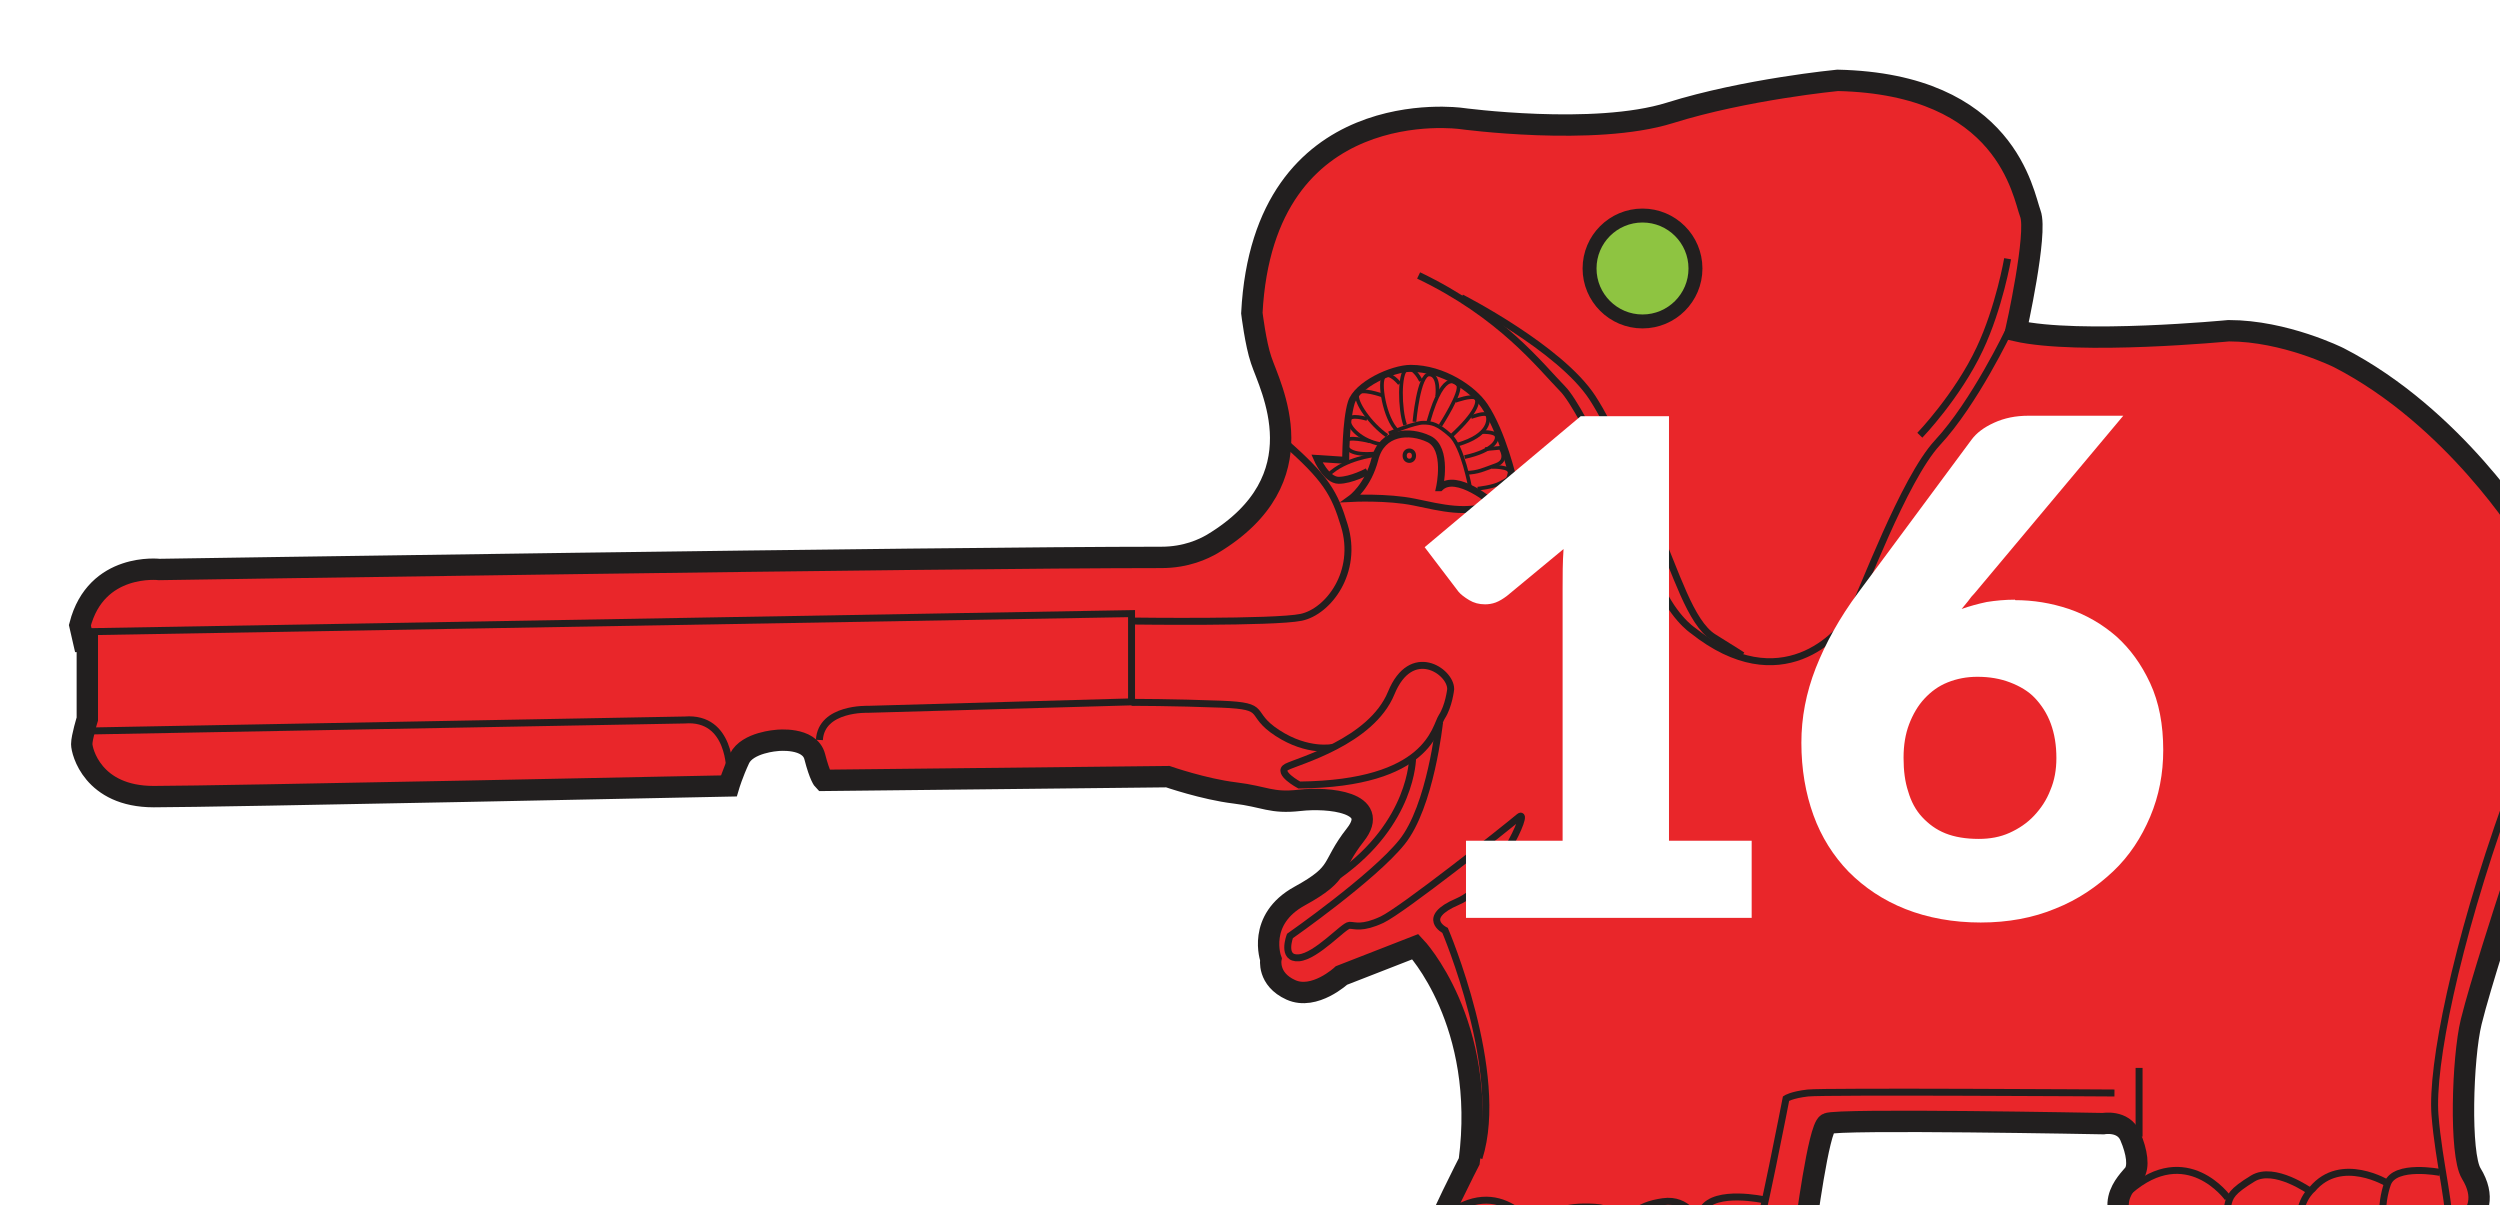
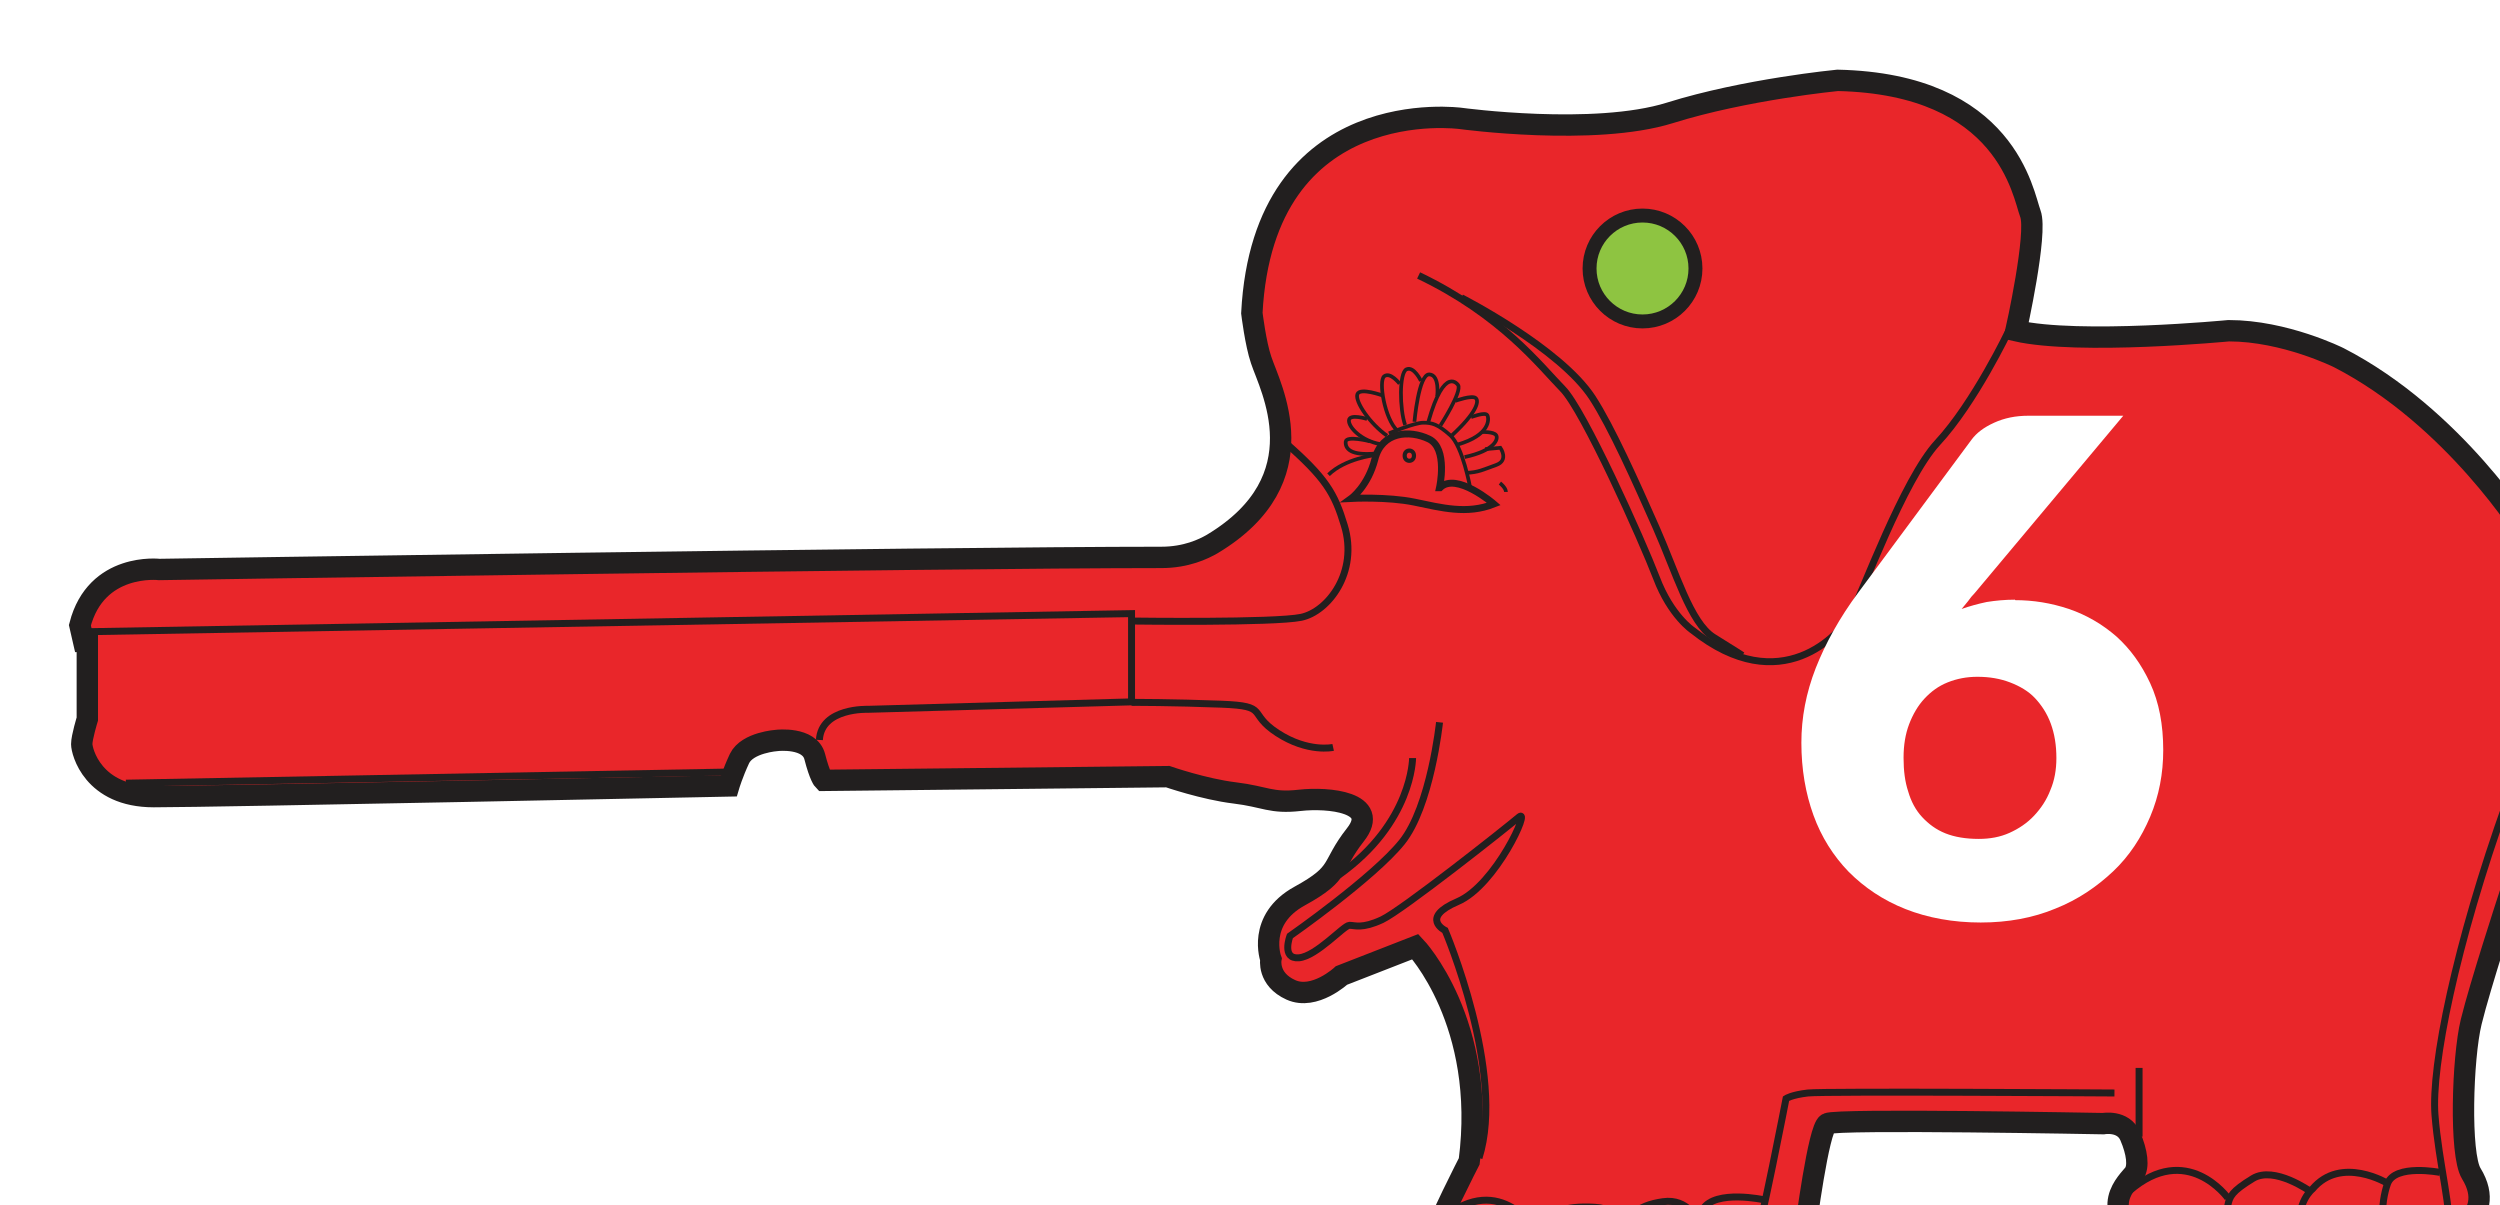
<svg xmlns="http://www.w3.org/2000/svg" id="Layer_2" viewBox="0 0 53.82 25.95">
  <defs>
    <style>.cls-1{fill:#e9262a;stroke-width:.46px;}.cls-1,.cls-2,.cls-3,.cls-4,.cls-5{stroke:#221f1f;stroke-miterlimit:10;}.cls-2{stroke-width:.08px;}.cls-2,.cls-3,.cls-4{fill:none;}.cls-6{fill:#fff;}.cls-7{filter:url(#drop-shadow-1);}.cls-3{stroke-width:.09px;}.cls-4{stroke-width:.15px;}.cls-5{fill:#8ec441;stroke-width:.3px;}</style>
    <filter id="drop-shadow-1" filterUnits="userSpaceOnUse">
      <feOffset dx="1.5" dy="1.5" />
      <feGaussianBlur result="blur" stdDeviation="1.07" />
      <feFlood flood-color="#231f20" flood-opacity=".75" />
      <feComposite in2="blur" operator="in" />
      <feComposite in="SourceGraphic" />
    </filter>
  </defs>
  <g id="Layer_1-2">
    <g class="cls-7">
      <path class="cls-1" d="m53.2,18.54s.39-3.69.39-4.15.04-2.83-.7-4.39c0,0-1.55-2.52-4.04-3.8,0,0-1.16-.58-2.37-.58,0,0-3.22.31-4.58,0,0,0,.47-2.1.31-2.52s-.5-2.79-4.15-2.87c0,0-1.98.19-3.61.7s-4.5.12-4.5.12c0,0-4.25-.59-4.5,4.19,0,0,.08.66.2,1.01.19.58,1.28,2.56-1.05,3.96-.19.11-.56.29-1.1.29-4.84,0-21.57.26-21.57.26,0,0-1.36-.16-1.71,1.2l.08.35h.08v1.67s-.12.39-.12.54.23,1.13,1.55,1.13,12.38-.23,12.38-.23c0,0,.08-.27.23-.59.17-.35.81-.39.81-.39,0,0,.7-.08.81.35s.19.51.19.51l7.41-.08s.78.27,1.44.35.78.23,1.4.16,1.75.04,1.2.74-.27.81-1.2,1.32-.62,1.36-.62,1.36c0,0-.08.43.43.66s1.09-.31,1.09-.31l1.59-.62s1.55,1.63,1.16,4.62c0,0-.74,1.44-.7,1.55s-.16.66.85.7h6.48s.54-.27.58-.58.31-2.37.5-2.48,5.94,0,5.94,0c0,0,.43-.08.58.27s.19.66.08.81-.85.78.27,1.47l6.34-.08s1.27-.39.65-1.4c-.25-.41-.19-2.48,0-3.26s.81-2.68.81-2.68l.39.85s.12.27.27-.12Z" />
      <path class="cls-4" d="m.35,12.1l22.51-.39v1.9l-5.67.16s-1.01-.04-1.05.66" />
-       <path class="cls-4" d="m14.21,15.12s.03-1.2-.97-1.12l-13,.24" />
-       <path class="cls-4" d="m29.73,13.34s-.04.36-.19.59-.27,1.44-3.07,1.47c0,0-.5-.27-.27-.39s1.82-.54,2.25-1.59,1.28-.47,1.28-.09Z" />
+       <path class="cls-4" d="m14.21,15.12l-13,.24" />
      <path class="cls-4" d="m29.49,14.05s-.19,1.81-.81,2.58-2.41,2.02-2.41,2.02c0,0-.19.5.19.47s.97-.7,1.09-.7.27.08.7-.12,2.68-1.98,2.95-2.21-.5,1.47-1.32,1.82-.27.62-.27.62c0,0,1.31,3.07.73,4.9" />
      <path class="cls-4" d="m28.91,14.82s0,1.39-1.59,2.52" />
      <circle class="cls-5" cx="33.86" cy="4.28" r="1.14" />
      <path class="cls-4" d="m27.2,14.59s-.54.12-1.2-.31-.16-.58-1.2-.62-1.94-.04-1.94-.04" />
      <path class="cls-4" d="m22.9,11.87s3.03.04,3.61-.08,1.24-.97.93-1.98c-.21-.69-.39-1.01-1.28-1.79" />
      <path class="cls-4" d="m52.86,15.94s-.12.89-.43,1.67" />
      <path class="cls-4" d="m41.75,5.61s-.74,1.56-1.54,2.42c-.73.79-1.63,3.26-1.86,3.69s-1.51,1.86-3.41.35c0,0-.47-.31-.78-1.13-.31-.81-1.57-3.62-2.02-4.07-.48-.49-1.32-1.59-3.1-2.44" />
      <path class="cls-4" d="m52.51,9.74s1.2,2.56-.04,6.01c-1.11,3.1-1.63,5.7-1.55,6.75s.39,2.17.27,2.48" />
      <path class="cls-4" d="m29.49,9s.19-.85-.23-1.05-1.01-.16-1.16.43-.51.85-.51.85c0,0,.78-.04,1.36.08s1.13.27,1.71.04c0,0-.81-.7-1.16-.35Z" />
-       <path class="cls-4" d="m27.94,8.65s-.35.19-.62.19-.47-.47-.47-.47l.62.04s0-.85.12-1.24.88-.74,1.28-.74c.7,0,1.35.45,1.59.81.39.58.62,1.59.62,1.59,0,0-.04.47-.43.5" />
-       <path class="cls-4" d="m41.72,4.07s-.18,1.05-.6,1.94c-.48,1.02-1.29,1.86-1.29,1.86" />
      <path class="cls-4" d="m29.96,4.91s2.12,1.08,2.82,2.15c.41.63.94,1.82,1.37,2.79.43.97.74,2.06,1.24,2.37s.62.39.62.39" />
      <path class="cls-2" d="m30.15,9s-.16-.89-.43-1.13-.39-.27-.58-.27-.74.23-.74.23" />
      <path class="cls-4" d="m35.78,25.8s.31,0,.47-.43.7-3.22.7-3.22c0,0,.12-.08.47-.12s6.6,0,6.6,0" />
      <path class="cls-4" d="m36.48,24.33s-1.05-.23-1.32.2-.23,1.05-.23,1.05" />
      <path class="cls-4" d="m35.05,24.79s-.2-.5-.75-.42-.93.31-.93,1.16" />
      <path class="cls-4" d="m33.41,25.03s.08-.5-.58-.54-1.05.11-1.2.54-.16.7-.16.7" />
      <path class="cls-4" d="m31.59,25.02s-.78-1.31-2.02-.3" />
      <path class="cls-4" d="m51.03,23.74s-.97-.19-1.13.24-.12,1.09-.12,1.09" />
      <path class="cls-4" d="m49.91,23.98s-1.01-.62-1.63.12c0,0-.35.27-.27.93" />
      <path class="cls-4" d="m48.24,24.15s-.78-.56-1.24-.28-.5.39-.54.58-.04.74-.04.74" />
      <path class="cls-4" d="m46.46,24.29s-.88-1.23-2.12-.15" />
      <line class="cls-4" x1="44.55" y1="22.97" x2="44.55" y2="21.49" />
      <path class="cls-2" d="m29.51,7.66s.47-.73.38-.87c0,0-.29-.45-.64.79" />
      <path class="cls-2" d="m29.44,7.03s.06-.46-.17-.47-.32,1.02-.32,1.02" />
      <path class="cls-2" d="m29.09,6.7s-.15-.32-.31-.25-.15.86-.03,1.2" />
      <ellipse class="cls-3" cx="28.84" cy="8.31" rx=".1" ry=".11" />
      <path class="cls-2" d="m28.63,6.76s-.2-.26-.33-.16.01.92.28,1.17" />
      <path class="cls-2" d="m28.28,7.02s-.51-.19-.56-.03.28.64.64.89" />
      <path class="cls-2" d="m27.93,7.52s-.38-.12-.39.03.27.44.67.51" />
      <path class="cls-2" d="m27.99,8s-.51-.13-.52.01.09.31.67.25" />
      <path class="cls-2" d="m28.09,8.3s-.63.07-.99.42" />
      <path class="cls-2" d="m29.83,7.13s.36-.13.44-.06.01.32-.51.8" />
      <path class="cls-2" d="m30.17,7.48s.31-.12.35-.04.06.43-.64.63" />
      <path class="cls-2" d="m30.4,7.8s.26-.01.31.07-.03.33-.68.47" />
      <path class="cls-2" d="m30.47,8.17l.33-.03s.19.27-.09.37-.38.16-.65.17" />
-       <path class="cls-2" d="m30.62,8.55s.41-.01.38.13-.03.13-.2.22-.49.12-.49.12" />
      <path class="cls-2" d="m30.79,8.9s.13.1.13.19" />
    </g>
-     <path class="cls-6" d="m31.57,18.1h2.07v-5.44c0-.27,0-.55.02-.84l-1.22,1.01c-.08.06-.16.11-.24.14-.08.03-.16.04-.23.04-.13,0-.24-.03-.34-.09-.1-.06-.18-.12-.23-.18l-.73-.96,3.36-2.82h1.9v9.14h1.78v1.66h-6.15v-1.66Z" />
    <path class="cls-6" d="m43.38,12.92c.39,0,.77.06,1.16.19.38.13.72.33,1.02.59.3.27.54.6.73,1.01.19.41.28.89.28,1.44,0,.5-.09.98-.28,1.43-.19.45-.45.85-.8,1.18s-.76.61-1.24.8c-.48.2-1.02.3-1.61.3s-1.14-.1-1.62-.29c-.48-.19-.88-.46-1.22-.8-.33-.34-.59-.75-.76-1.22s-.26-.99-.26-1.56c0-.54.1-1.07.31-1.61.21-.53.51-1.08.92-1.63l2.43-3.28c.11-.15.27-.27.49-.37.22-.1.46-.15.74-.15h2.04l-3.2,3.82c-.05.05-.1.11-.14.17-.05.06-.09.11-.14.17.17-.06.35-.11.54-.15.19-.03.39-.05.61-.05Zm-2.4,3.4c0,.27.03.51.1.72.06.21.16.4.3.55s.3.27.5.35c.2.08.44.12.72.12.24,0,.46-.04.66-.13.2-.09.38-.21.53-.37.15-.16.27-.34.35-.55.09-.21.13-.44.13-.69,0-.28-.04-.52-.12-.74-.08-.22-.2-.4-.34-.55s-.33-.26-.54-.34c-.21-.08-.44-.12-.7-.12-.23,0-.44.04-.64.12s-.36.2-.5.35c-.14.15-.25.34-.33.55s-.12.45-.12.72Z" />
  </g>
</svg>